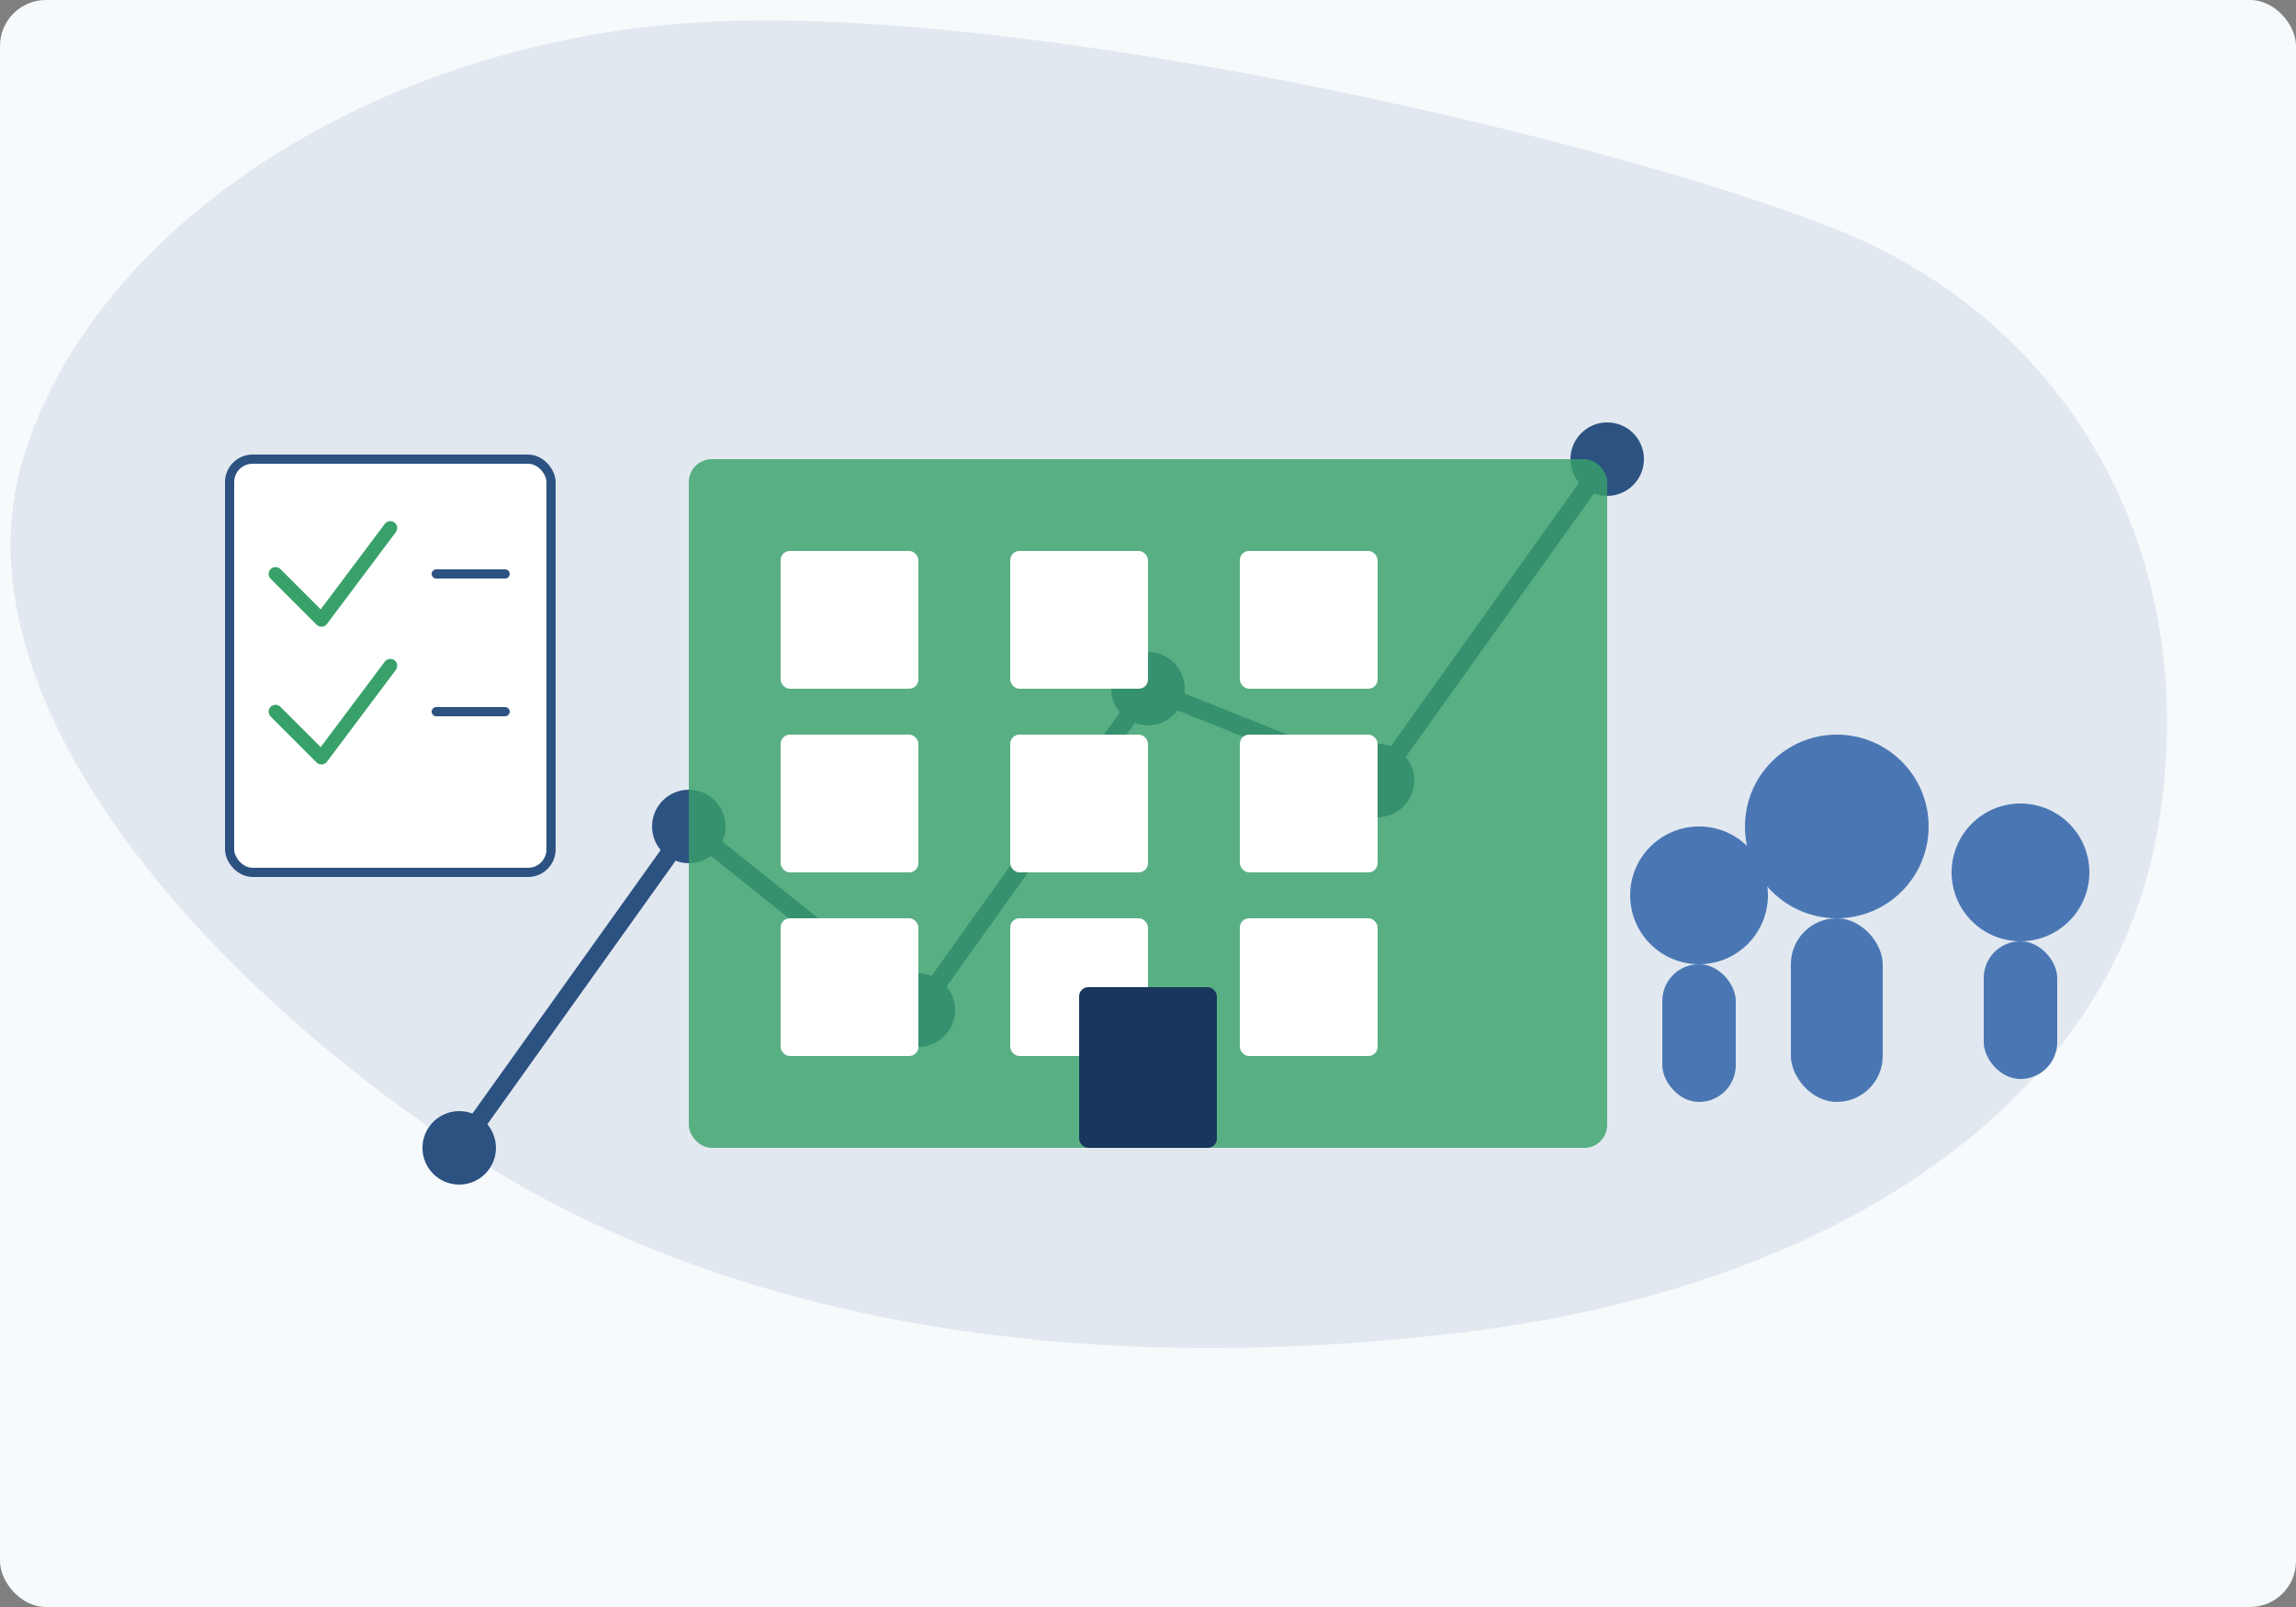
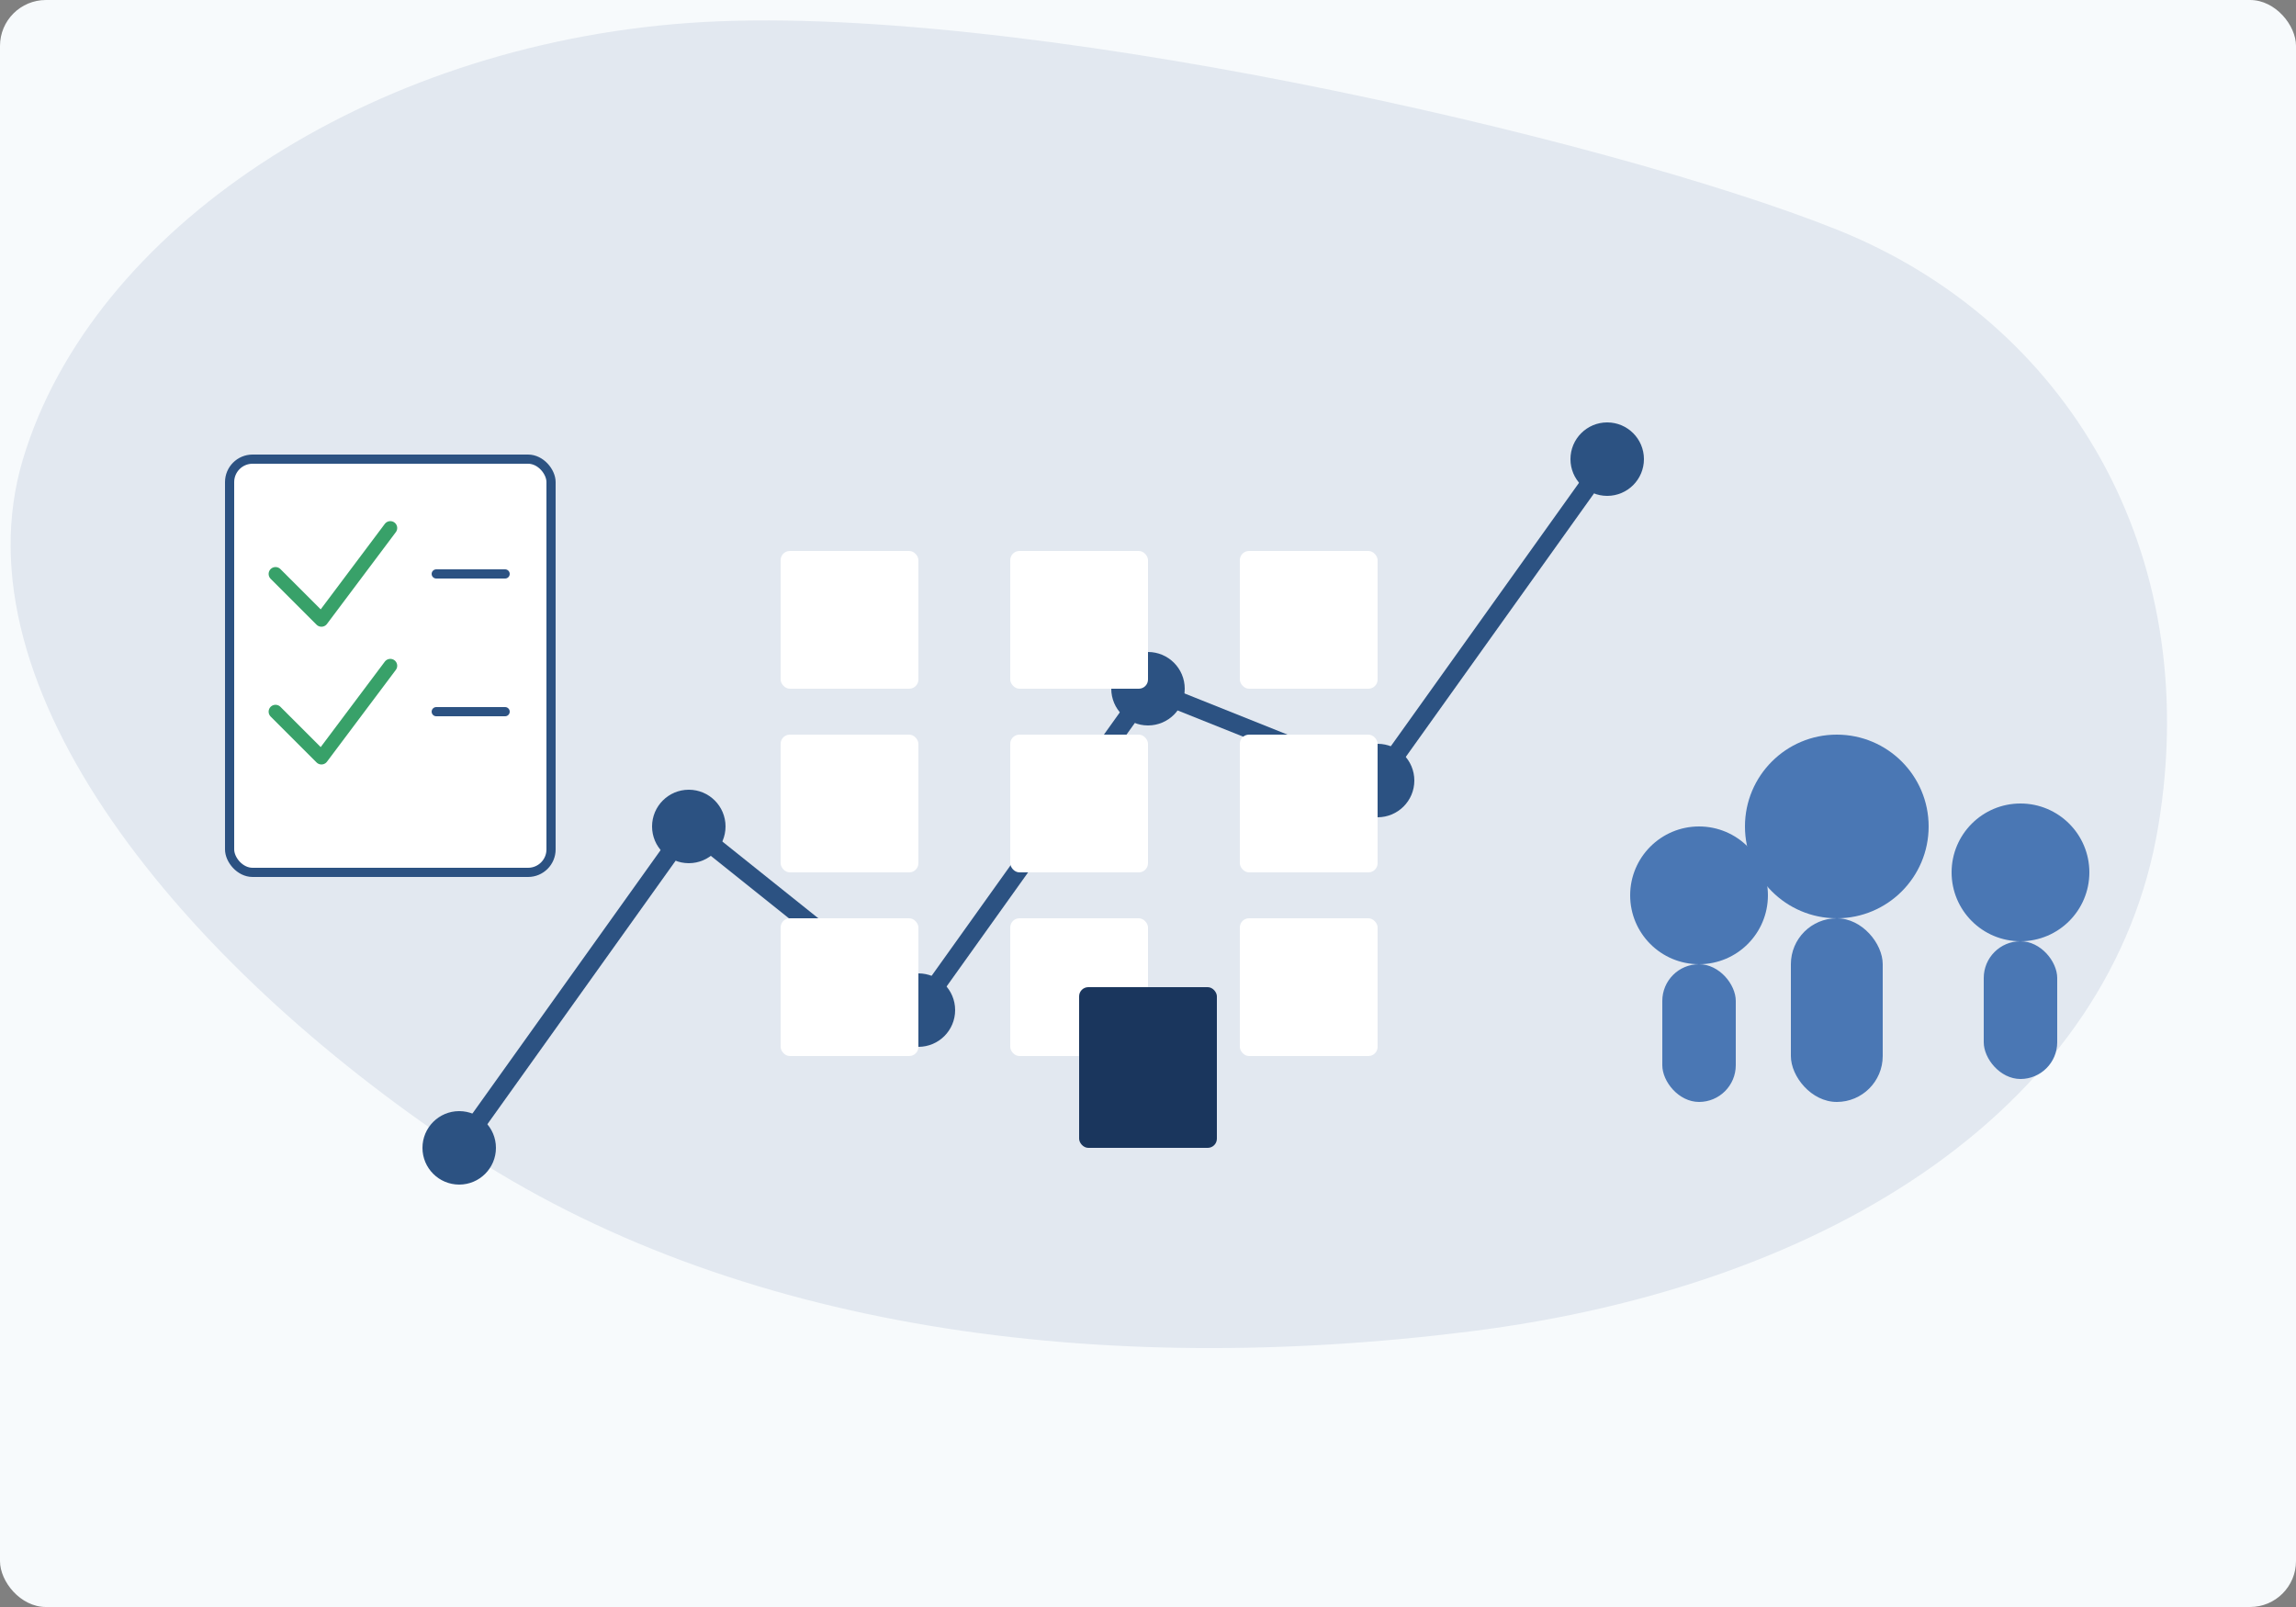
<svg xmlns="http://www.w3.org/2000/svg" width="500" height="350" viewBox="0 0 500 350" fill="none">
  <rect x="0" y="0" width="500" height="350" fill="#808080" stroke="none" />
  <rect width="500" height="350" rx="10" fill="#F7FAFC" />
  <path d="M400 50C450 70 480 120 470 180C460 240 400 280 320 290C240 300 160 290 100 250C40 210 -10 150 5 100C20 50 80 10 150 5C220 0 350 30 400 50Z" fill="#E2E8F0" />
  <path d="M100 250L150 180L200 220L250 150L300 170L350 100" stroke="#2C5282" stroke-width="4" stroke-linecap="round" />
  <circle cx="100" cy="250" r="8" fill="#2C5282" />
  <circle cx="150" cy="180" r="8" fill="#2C5282" />
  <circle cx="200" cy="220" r="8" fill="#2C5282" />
  <circle cx="250" cy="150" r="8" fill="#2C5282" />
  <circle cx="300" cy="170" r="8" fill="#2C5282" />
  <circle cx="350" cy="100" r="8" fill="#2C5282" />
-   <rect x="150" y="100" width="200" height="150" rx="5" fill="#38A169" opacity="0.8" />
  <rect x="170" y="120" width="30" height="30" rx="2" fill="white" />
  <rect x="170" y="160" width="30" height="30" rx="2" fill="white" />
  <rect x="170" y="200" width="30" height="30" rx="2" fill="white" />
  <rect x="220" y="120" width="30" height="30" rx="2" fill="white" />
  <rect x="220" y="160" width="30" height="30" rx="2" fill="white" />
  <rect x="220" y="200" width="30" height="30" rx="2" fill="white" />
  <rect x="270" y="120" width="30" height="30" rx="2" fill="white" />
  <rect x="270" y="160" width="30" height="30" rx="2" fill="white" />
  <rect x="270" y="200" width="30" height="30" rx="2" fill="white" />
  <rect x="235" y="215" width="30" height="35" rx="2" fill="#1A365D" />
  <circle cx="400" cy="180" r="20" fill="#4A77B4" />
  <rect x="390" y="200" width="20" height="40" rx="10" fill="#4A77B4" />
  <circle cx="440" cy="190" r="15" fill="#4A77B4" />
  <rect x="432" y="205" width="16" height="30" rx="8" fill="#4A77B4" />
  <circle cx="370" cy="195" r="15" fill="#4A77B4" />
  <rect x="362" y="210" width="16" height="30" rx="8" fill="#4A77B4" />
  <rect x="50" y="100" width="70" height="90" rx="5" fill="white" stroke="#2C5282" stroke-width="2" />
  <path d="M60 125L70 135L85 115" stroke="#38A169" stroke-width="3" stroke-linecap="round" stroke-linejoin="round" />
  <path d="M60 155L70 165L85 145" stroke="#38A169" stroke-width="3" stroke-linecap="round" stroke-linejoin="round" />
  <line x1="95" y1="125" x2="110" y2="125" stroke="#2C5282" stroke-width="2" stroke-linecap="round" />
  <line x1="95" y1="155" x2="110" y2="155" stroke="#2C5282" stroke-width="2" stroke-linecap="round" />
</svg>